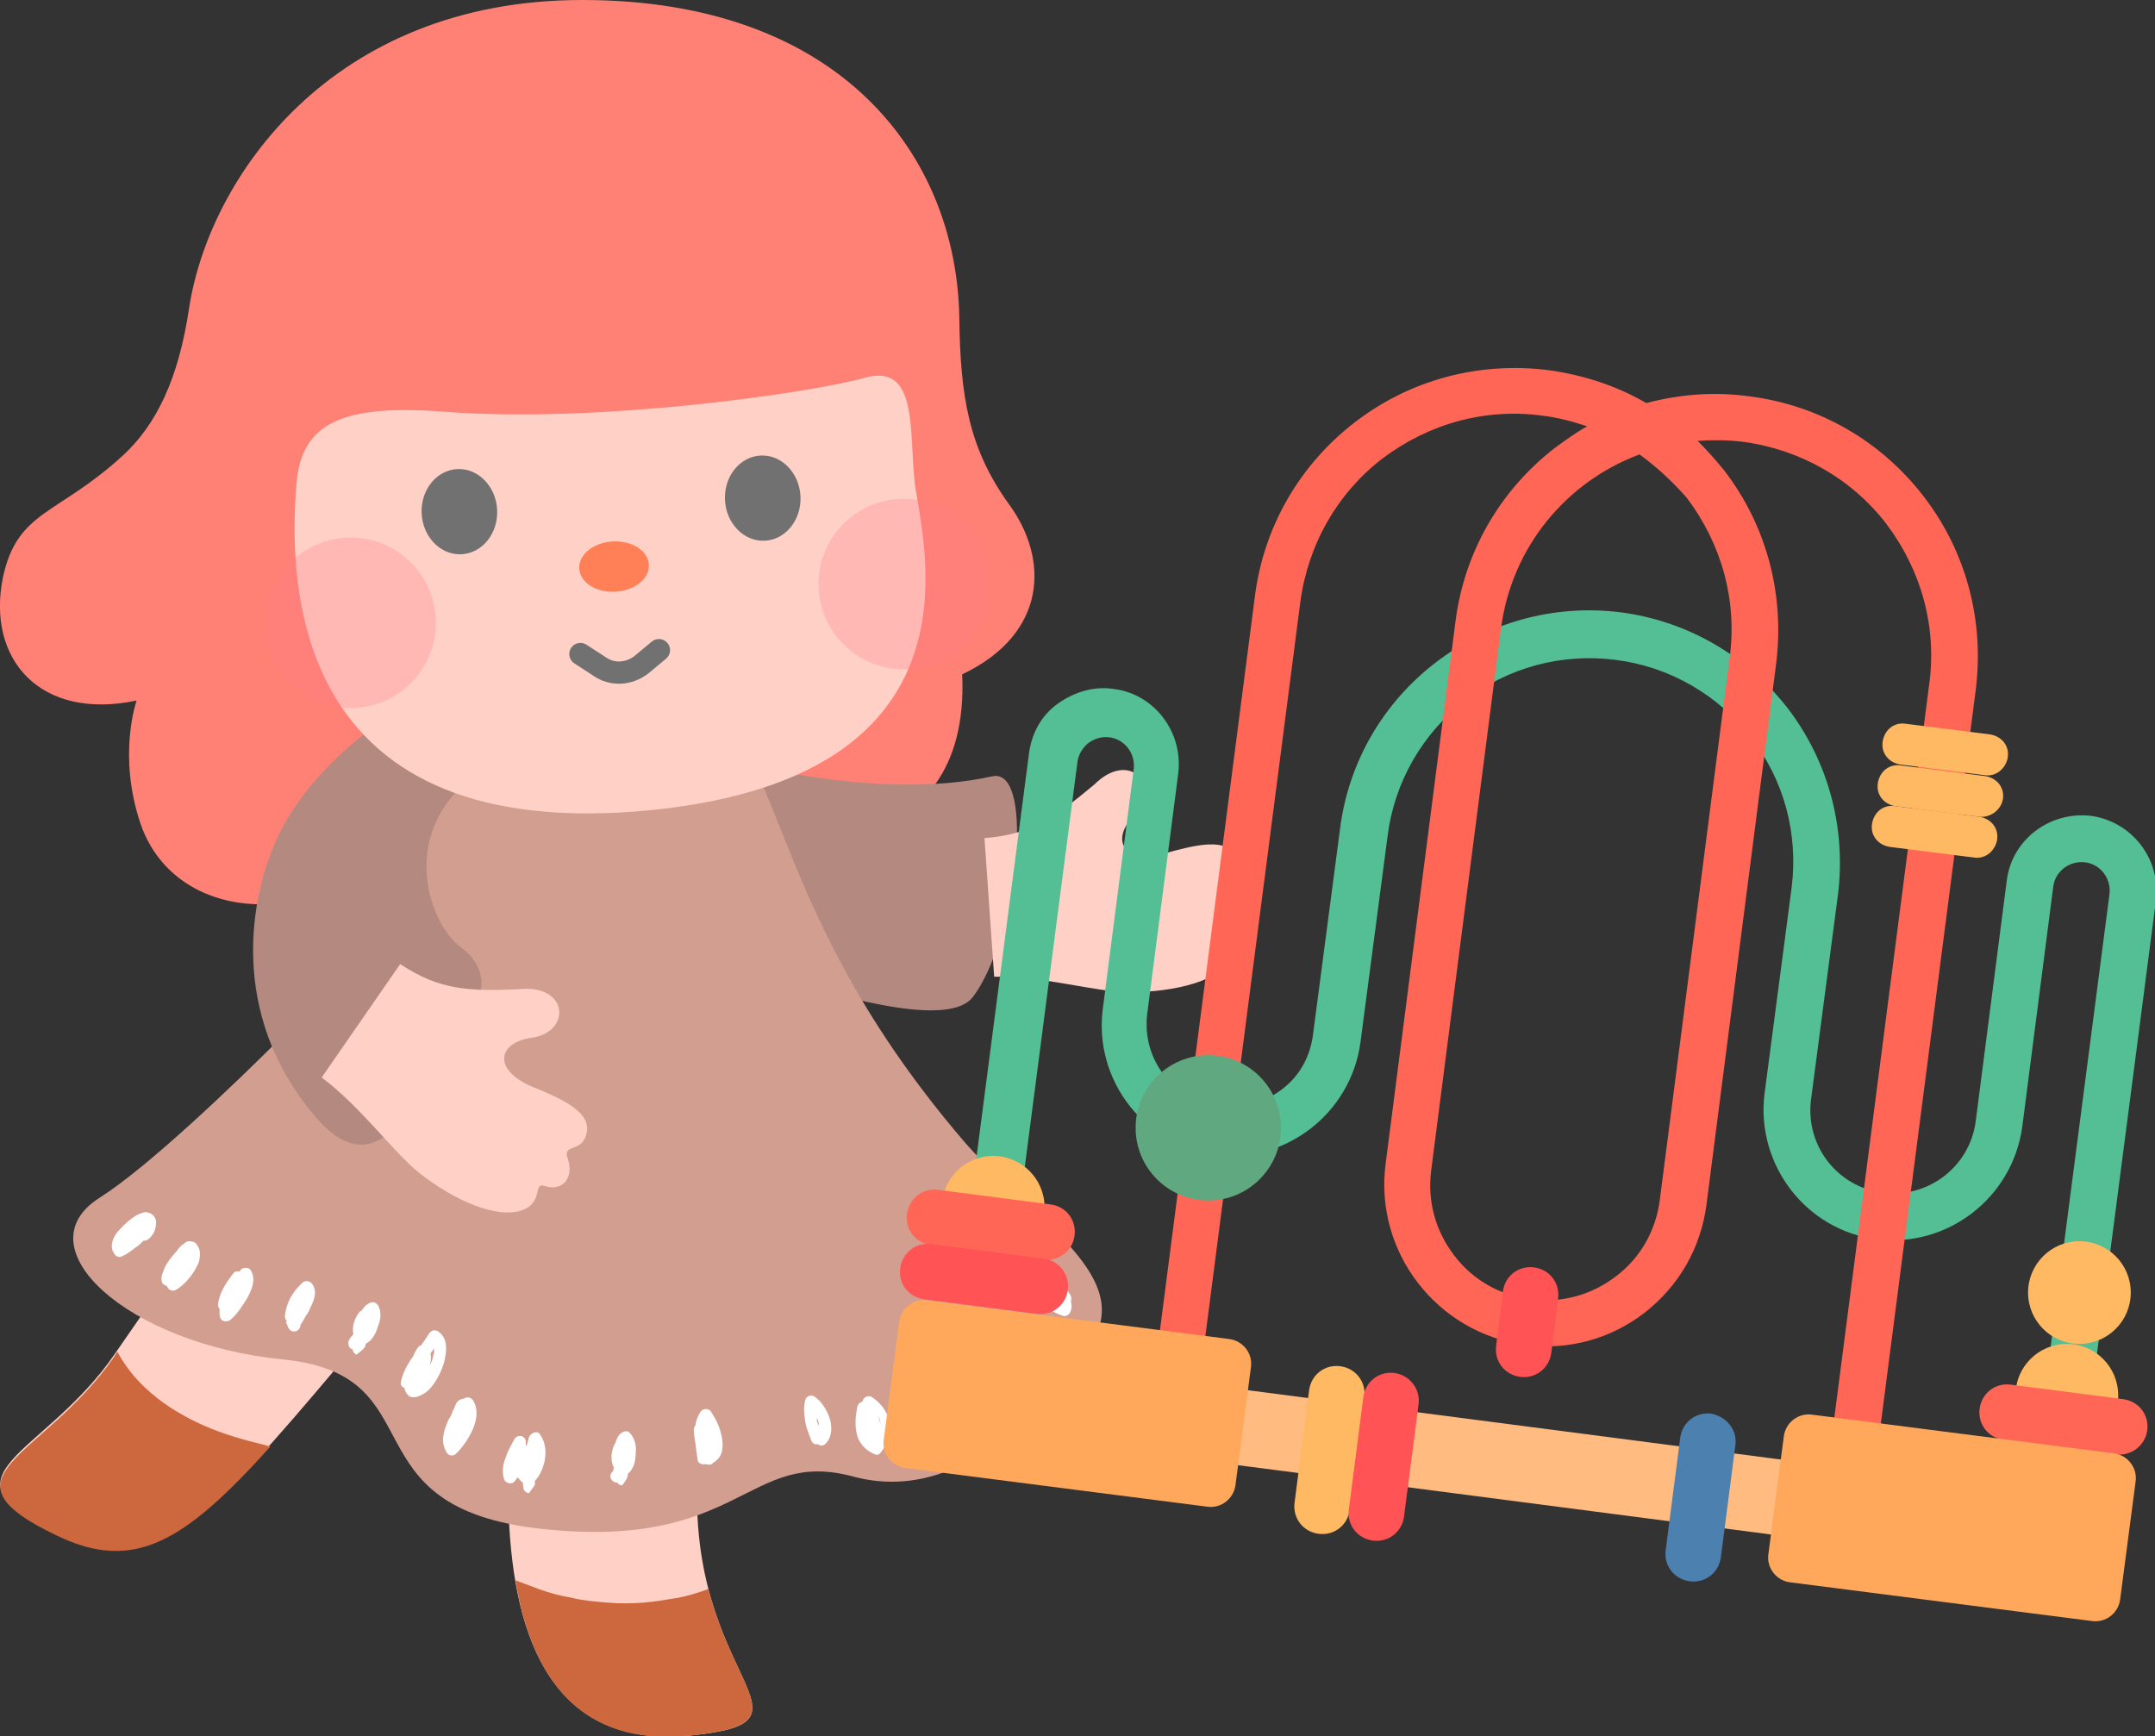
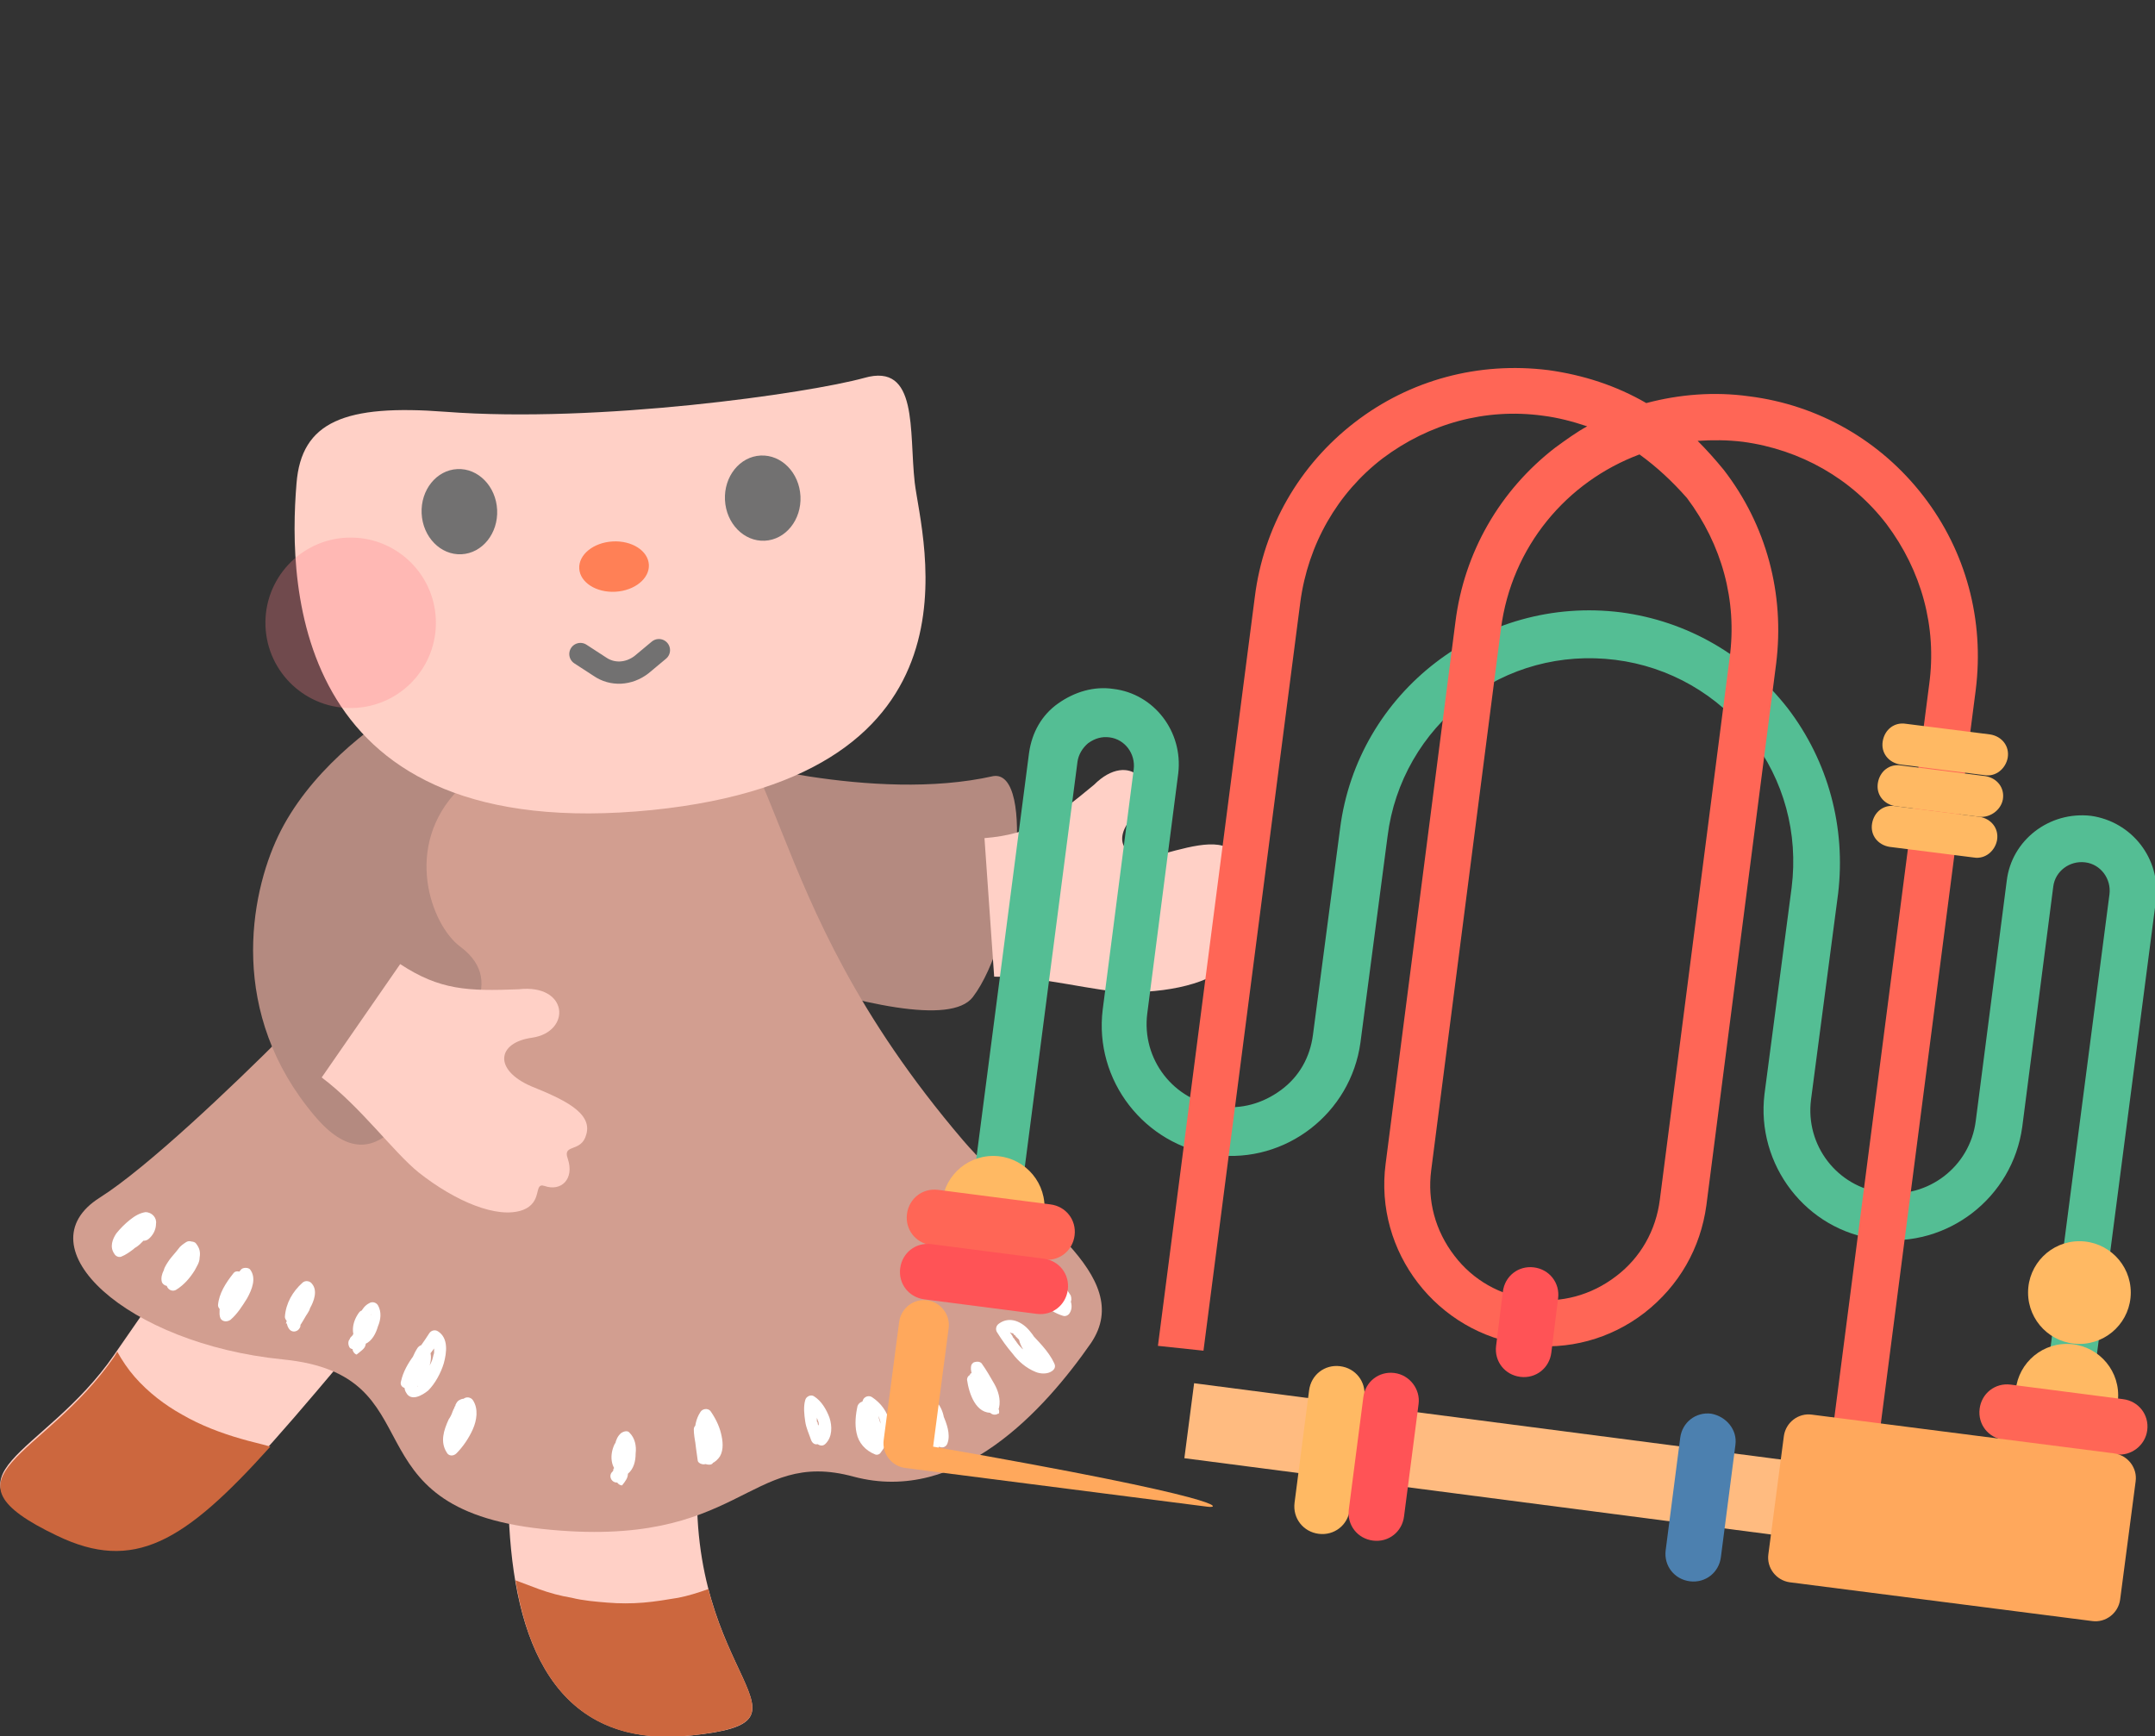
<svg xmlns="http://www.w3.org/2000/svg" version="1.1" id="圖層_1" x="0px" y="0px" width="222.4px" height="179.2px" viewBox="0 0 222.4 179.2" style="enable-background:new 0 0 222.4 179.2;" xml:space="preserve">
  <rect x="0" y="0" width="222.4" height="179.2" fill="#333333" stroke="none" />
  <style type="text/css">
	.st0{fill:#FF8075;}
	.st1{fill:#FFD0C6;}
	.st2{fill:#CC673E;}
	.st3{fill:#B48A80;}
	.st4{fill:#D29E90;}
	.st5{opacity:0.3;fill:#FF8089;}
	.st6{fill:#727171;}
	.st7{fill:#FF8056;}
	.st8{fill:none;stroke:#727171;stroke-width:2.298;stroke-linecap:round;stroke-linejoin:round;stroke-miterlimit:10;}
	.st9{fill:#FFFFFF;}
	.st10{fill:#FFBB80;}
	.st11{fill:#54BE94;}
	.st12{fill:#FF6656;}
	.st13{fill:#FFB963;}
	.st14{fill:#FF5356;}
	.st15{fill:#60A980;}
	.st16{fill:#FFA85C;}
	.st17{fill:#4C80AF;}
</style>
  <g>
-     <path class="st0" d="M99.3,69.6c8.8-4.2,9-11.9,4.8-17.6c-4.1-5.7-5-11-5.1-19.3C98.7,16.2,86.9,0,60.1,0   c-26,0-38.6,18.5-40.6,31.9c-1.1,7.3-3.4,11.9-6.7,15c-6.8,6.3-11,5.7-12.5,12.7C-1.4,68,4.1,74.4,14.1,72.3c0,0-2,5.6,0.4,12.7   c3.2,9.4,15.6,11,24,4c0,0,2.3,11.6,20.1,12.7s21-14.8,21-14.8S100.2,89.8,99.3,69.6z" />
    <g>
      <path class="st1" d="M32.4,110.2c0,0-13.3,19-20.6,29.6s-18.9,12.3-5.9,18.5c9.9,4.8,15.4-1.2,29.3-17.7s28.1-31.3,28.1-31.3    S40.8,98,32.4,110.2z" />
      <path class="st2" d="M24.9,148.5c-2.1-0.6-4.2-1.4-6.1-2.5c-1.8-1-3.5-2.3-4.9-3.9c-0.7-0.8-1.3-1.7-1.8-2.6    c-0.1,0.2-0.2,0.3-0.3,0.5c-7.3,10.6-18.9,12.3-5.9,18.5c7.9,3.8,13.1,0.7,22-9.2C26.9,149,25.9,148.8,24.9,148.5z" />
    </g>
    <g>
      <path class="st1" d="M51.5,129.2c0,0,0.5,14.2,1,27.1c0.5,12.9,4.6,24.3,18.9,22.8s-0.6-5.6,0.6-27.1c1.3-21.5,3.9-41.9,3.9-41.9    S51,114.4,51.5,129.2z" />
      <path class="st2" d="M70,164.9c-1.2,0.2-2.4,0.4-3.6,0.5c-1.2,0.1-2.5,0.1-3.7,0c-1.2-0.1-2.5-0.2-3.7-0.5    c-1.2-0.2-2.3-0.5-3.4-0.9c-0.8-0.3-1.6-0.6-2.4-0.9c1.6,9.8,6.5,17.3,18.2,16c11.1-1.2,4.6-3.9,1.7-15.1    C72,164.4,71,164.7,70,164.9z" />
    </g>
    <path class="st3" d="M74,78.1c0,0,16.1,4.8,28.5,2c4.4-0.7,2.4,16.9-2.1,22.8c-4.5,5.9-38.5-9.1-38.5-9.1l-1.4-4.6L74,78.1z" />
    <path class="st4" d="M99.4,117.7C77.3,91.8,82,75.4,67.9,67.1s-16-3.5-22.5,8.9c-5.9,11.5-11.5,26-16.2,30.9   c-5.2,5.2-14,13.6-18.9,16.7c-8.1,5.1,2.8,15.1,18.9,16.7c16.1,1.6,6.2,15.3,26.8,17.5c20.6,2.2,21.1-8.4,32.1-5.4   c10.9,2.9,19.7-6.9,24.5-13.8C117.3,131.6,106,125.4,99.4,117.7z" />
    <path class="st3" d="M47.5,97.7c-3-2.2-6-10.4-0.1-16.3c8.2-8.2,11.8-19-5.1-8.9c-4.2,2.5-10.5,7.3-13.6,13.8   c-2.9,6.1-5.2,18.3,3.8,28.9c6.5,7.7,10.3-1.8,12.6-5.2C47.3,106.5,52.7,101.6,47.5,97.7z" />
    <path class="st1" d="M30.6,49.9c0.5-6.4,5-8.2,15.4-7.4c15.7,1.2,37.4-1.9,43.2-3.5c5.6-1.6,4.6,5.5,5.2,10.8   c0.7,5.9,8.1,30.2-27.1,33.8C30.3,87.3,29.7,60.7,30.6,49.9z" />
    <path class="st1" d="M101.6,86.5c4.9-0.4,7.2-2.1,11.3-5.5c3.7-3.7,7,0.1,4.2,3.1c-2.6,2.6-1.1,5.1,3,4c3.3-0.9,6.6-1.8,7.6,0.5   c0.7,1.8-1.4,2.2,0,3.2c1.8,1.2,1.6,3.1-0.1,3.7c-1.1,0.4,1,1.4-0.3,3.4c-1.5,2.3-5.9,3.5-10.8,3.5c-3.4,0-8.9-1.7-13.9-1.6" />
    <path class="st1" d="M41.3,99.5c4.1,2.7,7,2.8,12.2,2.6c5.2-0.6,5.5,4.4,1.4,5c-3.6,0.5-4,3.3-0.1,5c3.2,1.3,6.4,2.7,5.7,5   c-0.5,1.9-2.5,0.9-1.9,2.5c0.7,2.1-0.7,3.4-2.4,2.8c-1.2-0.4-0.1,1.7-2.3,2.5c-2.6,0.9-6.9-0.9-10.7-3.9c-2.6-2.1-6-6.8-10-9.8" />
-     <ellipse transform="matrix(0.999 -3.609449e-02 3.609449e-02 0.999 -2.114 3.407)" class="st5" cx="93.3" cy="60.3" rx="8.8" ry="8.8" />
    <ellipse transform="matrix(0.999 -3.609449e-02 3.609449e-02 0.999 -2.296 1.348)" class="st5" cx="36.2" cy="64.3" rx="8.8" ry="8.8" />
    <g>
      <g>
        <ellipse transform="matrix(0.999 -4.810595e-02 4.810595e-02 0.999 -2.483 2.34)" class="st6" cx="47.4" cy="52.8" rx="3.9" ry="4.4" />
        <ellipse transform="matrix(0.999 -4.810595e-02 4.810595e-02 0.999 -2.38 3.847)" class="st6" cx="78.7" cy="51.4" rx="3.9" ry="4.4" />
      </g>
      <ellipse transform="matrix(0.998 -5.632969e-02 5.632969e-02 0.998 -3.197 3.664)" class="st7" cx="63.4" cy="58.5" rx="3.6" ry="2.6" />
      <path class="st8" d="M59.9,67.5l2,1.3c1.3,0.9,3,0.8,4.3-0.2l1.8-1.5" />
    </g>
    <g>
      <g>
        <g>
          <path class="st9" d="M18.2,132.4c0,0,0.1-0.2,0-0.1c0,0.1,0-0.1,0.1-0.1c0-0.1,0.1-0.2,0.2-0.3c0,0,0.1-0.1,0.1-0.1      c-0.1,0.1,0-0.1,0.1-0.1c0.1-0.1,0.2-0.2,0.2-0.3c0.3-0.3,0.6-0.6,1-1c-0.3,0-0.7-0.1-1-0.1c0.1,0.1,0,0,0,0c0,0,0,0.1,0,0.1      c0,0,0,0.1,0,0.1c-0.1-0.1,0-0.1,0,0c0,0,0,0.1,0,0.1c0,0,0-0.2,0,0c0,0.1,0,0.1-0.1,0.2c0,0-0.1,0.1,0,0c0.1-0.1,0,0,0,0      c0,0.1-0.1,0.1-0.1,0.2c0,0.1-0.1,0.1-0.1,0.2c0,0-0.1,0.1,0,0c0.1-0.1,0,0,0,0.1c-0.1,0.1-0.2,0.2-0.3,0.3      c-0.1,0.1-0.1,0.1-0.2,0.2c0,0-0.1,0.1-0.1,0.1c0.1,0,0.1,0,0,0c-0.1,0.1-0.2,0.2-0.4,0.2c0,0-0.1,0-0.1,0c-0.1,0,0.1,0,0,0      c-0.1,0-0.1,0-0.2,0.1c0.3,0.1,0.5,0.3,0.8,0.4c0-0.1,0,0.2,0,0.1c0,0,0-0.1,0-0.1c0-0.1,0,0.2,0,0c0,0,0-0.1,0-0.1      C18.1,132.5,18.1,132.5,18.2,132.4C18.2,132.3,18.1,132.4,18.2,132.4c0-0.1,0-0.1,0-0.2c0.2-0.4,0.4-0.7,0.6-1      c0.1-0.1,0.1-0.2,0.2-0.2c0,0,0.1-0.1,0.1-0.1c-0.1,0.1,0,0,0,0c0.1-0.2,0.2-0.3,0.4-0.5c0.1-0.1,0.2-0.2,0.4-0.4      c0.1,0,0.1-0.1,0.2-0.1c0.1-0.1-0.1,0.1,0,0c0,0,0,0,0.1,0c-0.3-0.1-0.6-0.2-0.9-0.2c0.1,0.1,0-0.2,0,0c0,0,0,0.1,0,0.1      c0,0.1,0-0.2,0,0c0,0.1,0,0.1,0,0.2c0,0.1,0,0.2,0,0.4c0,0,0,0.1,0-0.1c0,0,0,0.1,0,0.1c0,0.1,0,0.1,0,0.2      c0,0.1-0.1,0.3-0.1,0.4c0,0,0,0,0,0.1c0,0.1,0.1-0.1,0,0c0,0.1-0.1,0.1-0.1,0.2c0,0-0.1,0.1-0.1,0.1c0,0,0.1-0.1,0-0.1      c0,0,0,0-0.1,0.1c0,0,0,0,0,0c-0.1,0.1,0.1-0.1,0,0c0,0,0,0,0,0c0,0,0,0-0.1,0c-0.1,0,0,0,0.1,0c0,0,0,0-0.1,0c-0.1,0,0,0,0.1,0      c0,0,0,0-0.1,0c-0.1,0,0,0,0,0c0,0-0.1,0-0.2,0c0.1,0,0.1,0.1,0.1,0c-0.1,0-0.1-0.1,0,0c-0.1-0.1,0,0.1,0,0      c-0.1-0.1,0.1,0.2,0,0c0-0.1,0,0.2,0,0c0-0.1,0,0.2,0,0c0,0,0-0.1,0-0.1c0-0.1-0.1,0.1,0,0c0,0,0,0,0-0.1      c0.1-0.1,0.1-0.2,0.2-0.3c0,0,0.1-0.1,0.1-0.1c0,0,0-0.1,0.1-0.1c0,0-0.1,0.1,0,0c0.1-0.1,0.2-0.2,0.3-0.3      c0.2-0.2,0.4-0.4,0.6-0.6c0.1-0.1,0.2-0.1,0.2-0.2c0,0,0.1,0,0.1-0.1c0.1-0.1-0.2,0.1-0.1,0c-0.3,0-0.5-0.1-0.8-0.1      c-0.1-0.2,0,0,0,0c0.1,0.1,0,0,0,0c0,0,0,0.1,0,0.1c0,0,0,0,0,0.1c0,0.1,0,0,0-0.1c0,0,0,0.2,0,0.2c0,0,0,0,0,0.1      c0-0.1,0-0.1,0-0.1c0,0,0,0.1,0,0.1c0,0.1,0,0.2-0.1,0.3c0,0.1,0,0.2,0,0c0,0,0,0.1-0.1,0.1c-0.1,0.2-0.2,0.4-0.3,0.5      c-0.1,0.1-0.1,0.2-0.2,0.2c0,0.1-0.1,0.1,0,0c0,0-0.1,0.1-0.1,0.1c-0.1,0.1-0.3,0.3-0.4,0.4c-0.1,0.1-0.3,0.2-0.4,0.4      c0,0-0.1,0.1-0.1,0.1c-0.1,0.1,0.1-0.1,0,0c-0.1,0-0.1,0.1-0.2,0.1c-0.3,0.2-0.4,0.6-0.2,0.9c0.2,0.3,0.6,0.4,0.9,0.2      c0.8-0.5,1.4-1.2,1.9-2c0.2-0.4,0.5-0.8,0.5-1.3c0.1-0.6,0-1-0.4-1.5c-0.2-0.2-0.6-0.2-0.8-0.1c-0.4,0.3-0.8,0.7-1.1,1      c-0.4,0.4-0.9,1-1,1.6c-0.1,0.4,0,0.8,0.3,1c0.3,0.2,0.6,0.4,1,0.3c0.8-0.1,1.3-0.8,1.5-1.5c0.2-0.7,0.3-1.5,0-2.2      c-0.2-0.3-0.6-0.4-0.9-0.2c-0.3,0.2-0.6,0.4-0.8,0.7c-0.3,0.4-0.6,0.7-0.9,1.1c-0.2,0.3-0.5,0.7-0.6,1.1      c-0.2,0.4-0.3,0.8-0.2,1.2c0.1,0.3,0.5,0.5,0.8,0.4c0.3-0.1,0.6-0.3,0.9-0.4c0.3-0.3,0.6-0.5,0.9-0.9c0.5-0.7,1-1.6,0.5-2.4      c-0.2-0.4-0.7-0.4-1-0.1c-0.7,0.7-1.6,1.4-1.9,2.5c-0.1,0.3,0.1,0.7,0.4,0.8C17.8,133,18.1,132.8,18.2,132.4L18.2,132.4z" />
        </g>
      </g>
      <g>
        <g>
          <path class="st9" d="M23.9,134.4c0,0.1,0-0.1,0-0.1c0,0,0-0.1,0-0.1c0-0.1,0.1-0.3,0.1-0.4c0.1-0.2,0.2-0.4,0.3-0.6      c0.2-0.4,0.5-0.8,0.8-1.2c-0.3,0-0.6,0-0.9,0c0.1,0.1,0-0.1,0,0c0,0,0,0.1,0,0.1c0,0,0,0.1,0,0c0-0.1,0,0,0,0c0,0.1,0,0.2,0,0.1      c0,0.1,0,0.1,0,0.2c0,0.1,0,0.2,0,0.2c0,0,0,0.2,0,0.1c0-0.1,0,0.1,0,0.1c0,0.2-0.1,0.3-0.1,0.5c0,0.1-0.1,0.2-0.1,0.2      c0,0.1,0,0,0,0c0,0,0,0.1-0.1,0.1c-0.1,0.1-0.1,0.3-0.2,0.4c0,0.1,0,0,0,0c0,0,0,0.1-0.1,0.1c0,0-0.1,0.1-0.1,0.1      c0,0.1,0.1-0.1,0,0c0,0-0.1,0-0.1,0c-0.1,0.1,0,0,0,0c0,0-0.1,0-0.1,0c0.3,0.1,0.5,0.3,0.8,0.4c0,0,0-0.1,0-0.1c0,0,0-0.2,0-0.1      c0,0.1,0,0,0,0c0,0,0-0.1,0-0.1c0,0,0-0.2,0-0.1c0-0.1,0-0.2,0.1-0.2c0-0.1,0-0.2,0.1-0.2c0,0,0-0.1,0-0.1c0.1-0.2,0,0.1,0,0      c0.1-0.2,0.2-0.3,0.2-0.5c0.2-0.3,0.4-0.6,0.6-0.9c0.1-0.1,0.1-0.1,0.2-0.2c0.1-0.1-0.1,0.1,0,0c0,0,0-0.1,0.1-0.1      c0.1-0.1,0.2-0.2,0.3-0.4c-0.3,0-0.6,0-0.9,0c-0.1-0.2,0,0,0,0c0.1,0.1,0-0.1,0,0c0,0,0,0.1,0,0.1c0,0,0-0.2,0,0      c0,0.1,0,0.2,0,0.3c0-0.1,0-0.1,0,0c0,0,0,0.1,0,0.1c0,0,0,0.1,0,0.1c0,0.1-0.1,0.2-0.1,0.3c0,0-0.1,0.2,0,0.1      c0,0,0,0.1-0.1,0.1c-0.1,0.2-0.2,0.4-0.3,0.6c-0.1,0.2-0.3,0.4-0.4,0.6c-0.1,0.1-0.1,0.2-0.2,0.3c0,0-0.1,0.1-0.1,0.1      c0,0.1,0,0.1,0,0c0,0,0,0-0.1,0.1c-0.2,0.3-0.4,0.5-0.7,0.8c0.4,0.1,0.7,0.2,1.1,0.3c0-0.1,0-0.1,0-0.2c0-0.1,0-0.2,0-0.2      c0-0.2,0-0.4,0-0.5c0-0.3-0.3-0.6-0.6-0.6c-0.4,0-0.6,0.3-0.6,0.6c0,0.4-0.1,0.9,0,1.3c0.1,0.5,0.7,0.6,1.1,0.3      c0.7-0.6,1.2-1.4,1.7-2.2c0.5-0.9,1-2.1,0.3-3c-0.2-0.2-0.7-0.2-0.9,0c-0.5,0.6-1,1.2-1.4,1.9c-0.4,0.7-0.7,1.6-0.5,2.4      c0.1,0.3,0.4,0.5,0.8,0.4c0.8-0.2,1.3-1.1,1.5-1.9c0.2-0.8,0.3-1.8-0.3-2.4c-0.2-0.2-0.7-0.3-0.9,0c-0.8,1-1.5,2.1-1.6,3.3      c0,0.3,0.3,0.6,0.6,0.6C23.7,135,23.9,134.7,23.9,134.4L23.9,134.4z" />
        </g>
      </g>
      <g>
        <g>
          <path class="st9" d="M30.6,136c0-0.1,0-0.2,0-0.3c0,0.1,0-0.1,0-0.1c0-0.1,0.1-0.3,0.1-0.4c0-0.1,0-0.1,0.1-0.2c0,0,0-0.1,0-0.1      c0,0.1,0,0.1,0,0c0.1-0.1,0.1-0.2,0.2-0.3c0.1-0.1,0.1-0.2,0.2-0.3c0-0.1,0.1-0.1,0.1-0.2c-0.1,0.1,0,0,0.1-0.1      c0.2-0.2,0.4-0.4,0.6-0.6c-0.3,0-0.7-0.1-1-0.1c0,0,0,0.1,0.1,0.1c0,0,0.1,0.1,0,0c-0.1-0.1,0,0,0,0.1c0,0,0,0,0,0      c0,0.1,0,0,0-0.1c0,0,0,0.2,0,0.2c0,0.1,0-0.1,0,0c0,0,0,0.1,0,0.1c0,0.1,0,0.2-0.1,0.3c0,0,0,0.1-0.1,0.1c0,0.1,0.1-0.1,0,0      c-0.1,0.2-0.2,0.4-0.3,0.5c-0.4,0.7-0.9,1.3-1.1,2c0.4-0.1,0.8-0.1,1.2-0.2c0-0.1-0.1-0.2,0,0c0,0-0.1-0.2,0-0.2c0,0,0,0.1,0,0      c0,0,0-0.1,0-0.1c0,0,0-0.1,0-0.1c0,0,0-0.1,0,0c0,0.1,0,0,0,0c0,0,0-0.1,0-0.1c0-0.1,0-0.1,0.1-0.2c0-0.1,0.1-0.1,0.1-0.2      c0-0.1,0,0.1,0,0c0,0,0-0.1,0.1-0.1c0.2-0.5,0.5-0.9,0.8-1.4c-0.4,0-0.7,0-1.1,0c0,0.1,0.1,0.2,0,0c0,0,0,0.1,0,0.1      c0-0.2,0,0,0,0.1c0,0,0,0.1,0,0.1c0-0.1,0-0.1,0,0c0,0.1,0,0.1,0,0.2c0,0-0.1,0.2,0,0.1c0-0.1,0,0.1-0.1,0.1c0,0-0.1,0.2,0,0.1      c-0.2,0.3-0.3,0.6,0,0.9c0.2,0.2,0.7,0.3,0.9,0c0.5-0.6,0.8-1.7,0.3-2.3c-0.1-0.2-0.3-0.3-0.5-0.3c-0.2,0-0.4,0.1-0.5,0.3      c-0.3,0.5-0.7,1-0.9,1.6c-0.3,0.7-0.5,1.5-0.1,2.1c0.3,0.5,1,0.4,1.2-0.2c0,0,0-0.1,0-0.1c0-0.1-0.1,0.1,0,0      c0-0.1,0.1-0.2,0.1-0.2c0.1-0.2,0.2-0.3,0.3-0.5c0.2-0.4,0.5-0.7,0.6-1.1c0.4-0.7,0.8-1.8,0.2-2.5c-0.2-0.3-0.7-0.4-1-0.1      c-1,0.9-1.7,2.1-1.8,3.5c0,0.3,0.3,0.6,0.6,0.6C30.4,136.6,30.6,136.4,30.6,136L30.6,136z" />
        </g>
      </g>
      <g>
        <g>
          <path class="st9" d="M37.7,138.9c0.2-0.7,0.3-1.5,0.4-2.2c0-0.2,0.1-0.4,0.1-0.6c0-0.1,0.1-0.2,0.1-0.3c0,0,0-0.1,0-0.1      c0.1-0.2,0,0.1,0,0c0-0.1,0.1-0.2,0.1-0.2c0,0,0-0.1,0.1-0.1c0.1-0.1,0,0,0,0c0,0,0.1-0.2,0.2-0.2c-0.1,0.1-0.1,0.1,0,0      c0,0,0,0,0,0c0,0,0.1,0,0.1-0.1c-0.3-0.1-0.6-0.2-0.9-0.2c0,0.1,0,0,0,0c0,0,0,0.1,0,0.1c0,0,0,0.1,0,0.1c0,0,0,0.1,0,0      c0-0.1,0,0,0,0c0,0,0,0.1,0,0.1c0,0.1,0,0.1,0,0.2c0,0,0,0.1,0,0.1c0,0.1,0-0.1,0,0c0,0.1,0,0.1,0,0.2c0,0.1-0.1,0.3-0.1,0.4      c0,0,0,0.1,0,0.1c0-0.1,0,0,0,0c0,0.1-0.1,0.1-0.1,0.2c-0.1,0.1-0.1,0.3-0.2,0.4c0,0.1,0,0,0,0c0,0,0,0-0.1,0.1      c0,0-0.1,0.1-0.1,0.1c0,0-0.1,0-0.1,0.1c-0.1,0.1,0.1-0.1,0,0c-0.1,0-0.1,0.1-0.2,0.1c0.3,0,0.5,0.1,0.8,0.1c0.1,0.1,0,0,0,0      c0,0,0-0.1-0.1-0.1c0,0.1,0,0.1,0,0c0,0,0-0.1,0-0.1c0,0,0-0.1,0,0c0,0,0-0.1,0-0.1c0,0,0-0.1,0-0.1c0,0,0-0.2,0,0      c0-0.1,0-0.2,0.1-0.3c0,0,0-0.1,0-0.1c0,0,0-0.1,0,0c0-0.1,0.1-0.2,0.1-0.3c0,0,0-0.1,0.1-0.1c0.1-0.1-0.1,0.1,0,0      c-0.4-0.1-0.7-0.2-1.1-0.3c0,0.1,0,0.1,0.1,0.2c0,0,0,0.2,0,0.1c0,0.1,0,0.1,0,0.2c0,0,0,0.2,0,0.1c0-0.1,0,0.1,0,0.1      c0,0.1,0,0.1,0,0.2c0,0.1,0,0.1-0.1,0.2c-0.1,0.2,0-0.1,0,0.1c-0.1,0.2-0.2,0.4-0.4,0.6c0,0.1-0.1,0.1-0.1,0.2      c0.1-0.1-0.1,0.1-0.1,0.1c-0.1,0.1-0.2,0.2-0.2,0.3c-0.2,0.2-0.2,0.6,0,0.9c0.2,0.2,0.7,0.2,0.9,0c0.8-0.9,1.6-2.2,1.2-3.4      c-0.1-0.4-0.7-0.7-1.1-0.3c-0.7,0.9-1,2.2-0.2,3.2c0.2,0.2,0.5,0.2,0.8,0.1c0.7-0.3,1.1-1.1,1.3-1.8c0.3-0.7,0.4-1.5,0-2.2      c-0.2-0.3-0.6-0.4-0.9-0.2c-0.8,0.4-1.1,1.4-1.3,2.2c-0.2,0.8-0.2,1.6-0.4,2.3c-0.1,0.3,0.1,0.7,0.4,0.8      C37.3,139.4,37.6,139.2,37.7,138.9L37.7,138.9z" />
        </g>
      </g>
      <g>
        <g>
          <path class="st9" d="M64.8,152.1c0-0.7-0.1-1.5-0.2-2.2c0-0.2,0-0.4,0-0.6c0-0.1,0-0.2,0-0.3c0-0.1,0-0.1,0-0.2c0,0.1,0,0.1,0,0      c0-0.1,0-0.2,0.1-0.3c0,0,0-0.1,0-0.1c0-0.1,0,0.1,0,0c0-0.1,0.1-0.1,0.1-0.2c-0.1,0.1,0,0,0,0c0,0,0.1-0.1,0.1-0.1      c-0.3,0-0.6,0-0.9,0c0.1,0.1,0,0,0,0c0,0,0,0,0,0.1c0,0.1,0.1,0.1,0.1,0.2c-0.1-0.1,0,0,0,0.1c0,0.1,0,0.1,0,0.2      c0,0,0,0.1,0,0.1c0-0.1,0-0.1,0,0c0,0.1,0,0.1,0,0.2c0,0.2,0,0.3,0,0.5c0,0,0,0.1,0,0.1c0-0.1,0,0,0,0.1c0,0.1,0,0.1,0,0.2      c0,0.1-0.1,0.3-0.1,0.4c0,0.1,0-0.1,0,0c0,0,0,0.1,0,0.1c0,0.1-0.1,0.1-0.1,0.2c0,0,0,0,0,0.1c0,0.1,0.1-0.1,0,0      c0,0-0.1,0.1-0.1,0.1c0.3,0,0.5-0.1,0.8-0.1c-0.1-0.1,0,0,0,0c0,0-0.1-0.1-0.1-0.1c0.1,0.1,0,0,0,0c0,0,0-0.1-0.1-0.1      c0-0.1,0-0.1,0,0c0,0,0-0.1,0-0.1c0,0,0-0.1,0-0.1c0-0.1,0,0,0,0c0-0.1,0-0.2,0-0.3c0,0,0-0.1,0-0.1c0-0.1,0,0.1,0,0      c0-0.1,0-0.2,0.1-0.3c0,0,0-0.1,0-0.1c0-0.2-0.1,0.1,0,0c-0.4,0-0.7,0-1.1,0c0,0.1,0.1,0.1,0.1,0.2c0.1,0.1,0-0.1,0,0.1      c0,0.1,0,0.1,0.1,0.2c0,0,0,0.2,0,0.1c0-0.1,0,0.1,0,0.1c0,0.1,0,0.1,0,0.2c0,0.1,0,0.1,0,0.2c0,0.2,0-0.1,0,0.1      c0,0.2-0.1,0.5-0.2,0.7c0,0.1,0,0.1-0.1,0.2c0-0.1,0,0.1,0,0.1c0,0.1-0.1,0.2-0.2,0.3c-0.2,0.3-0.1,0.7,0.2,0.9      c0.3,0.2,0.7,0.1,0.9-0.2c0.6-1,1-2.5,0.3-3.6c-0.2-0.4-0.9-0.5-1.1,0c-0.5,1.1-0.4,2.4,0.6,3.1c0.2,0.2,0.6,0.1,0.8-0.1      c0.6-0.5,0.8-1.3,0.8-2.1c0.1-0.8-0.1-1.6-0.6-2.1c-0.2-0.3-0.6-0.2-0.9,0c-0.7,0.6-0.7,1.6-0.7,2.4c0,0.8,0.2,1.6,0.2,2.4      c0,0.3,0.3,0.6,0.6,0.6C64.6,152.8,64.8,152.5,64.8,152.1L64.8,152.1z" />
        </g>
      </g>
      <g>
        <g>
          <path class="st9" d="M13.5,128.3C13.5,128.2,13.5,128.1,13.5,128.3c0,0.1,0-0.1,0.1-0.1c0-0.1,0.1-0.2,0.2-0.3      c0.1-0.2,0.3-0.4,0.4-0.6c0-0.1,0.1-0.1,0.1-0.2c0,0,0.1-0.1,0,0c-0.1,0.1,0,0,0,0c0.1-0.1,0.2-0.2,0.2-0.3c0,0,0.1-0.1,0.1-0.1      c0,0,0,0,0.1,0c0.1-0.1-0.1,0.1,0,0c0,0,0.1-0.1,0.1-0.1c0,0,0,0,0.1,0c0.1-0.1-0.1,0.1,0,0c-0.3-0.1-0.5-0.3-0.8-0.4      c0,0,0,0.1,0,0.1c0,0,0-0.1,0-0.1c0,0,0,0.1,0,0.1c0,0,0,0.1,0,0.1c0-0.1,0-0.1,0-0.1c0,0,0,0.1,0,0.1c0,0,0,0.1,0,0.1      c0,0.1,0-0.1,0,0c0,0.1-0.1,0.2-0.2,0.3c0,0-0.1,0.1-0.1,0.1c-0.1,0.1,0.1-0.1,0,0c-0.1,0.1-0.1,0.2-0.2,0.2      c-0.1,0.1-0.1,0.1-0.2,0.2c0,0-0.1,0.1-0.1,0c0.1-0.1,0,0-0.1,0c-0.1,0.1-0.2,0.1-0.3,0.1c0,0,0,0-0.1,0c-0.1,0-0.1,0,0.1,0      c0,0-0.1,0-0.1,0c-0.1,0,0,0,0.1,0c0,0-0.1,0,0,0c0.1,0,0.1,0,0,0c-0.1,0,0.1,0.1,0.1,0c0,0-0.1,0,0,0c0.1,0,0.1,0.1,0.1,0.1      c0-0.1,0.1,0.2,0,0.1c0-0.1,0,0.2,0,0.1c0,0,0,0,0-0.1c0-0.1,0,0.2,0,0.1c0-0.1,0-0.1,0-0.2c0,0,0-0.1,0-0.1c0-0.1,0,0.1,0,0.1      c0,0,0,0,0-0.1c0.1-0.1,0.1-0.3,0.2-0.4c0-0.1,0.1-0.1,0.1-0.2c0.1-0.1-0.1,0.1,0,0c0,0,0.1-0.1,0.1-0.1c0-0.1,0.1-0.1,0.2-0.2      c0,0,0.1-0.1,0.1-0.1c0,0,0,0,0,0c0.1-0.1-0.1,0.1,0,0c0.1-0.1,0.2-0.1,0.4-0.2c0,0-0.2,0.1,0,0c0,0,0.1,0,0.1,0      c0.1,0,0.2,0-0.1,0c0.1,0,0.1,0-0.1,0c0.1,0-0.1,0-0.1,0c0,0-0.1-0.1-0.1-0.1c-0.1-0.1,0-0.1,0,0c-0.1-0.2-0.1-0.2,0-0.1      c0,0.1,0-0.2,0-0.1c0,0,0,0,0,0c0,0.1,0-0.2,0-0.1c0,0,0,0.1,0,0.1c0,0,0,0.1,0,0.1c0,0,0,0.1,0,0.1c0,0,0-0.1,0,0      c-0.1,0.2-0.2,0.3-0.3,0.4c0,0-0.1,0.1-0.1,0.1c-0.1,0.1,0,0,0,0c0,0,0,0.1-0.1,0.1c-0.1,0.1-0.1,0.2-0.2,0.3      c-0.2,0.2-0.3,0.3-0.5,0.5c-0.1,0.1-0.2,0.2-0.3,0.2c0,0-0.1,0,0,0c0.1,0,0,0,0,0c0,0-0.1,0.1-0.1,0.1c-0.1,0.1-0.2,0.1-0.3,0.2      c0,0-0.1,0-0.1,0.1c-0.1,0.1,0.1,0,0,0c0.2,0.1,0.5,0.2,0.7,0.3c0,0,0-0.1,0-0.1c0,0,0-0.1,0,0.1c0,0,0-0.1,0-0.1      c0-0.1,0,0.1,0,0.1c0,0,0-0.1,0-0.1c0,0,0,0,0-0.1c0-0.1,0,0,0,0c0,0,0-0.1,0-0.1c0-0.1,0.1-0.2,0,0c0.1-0.1,0.1-0.2,0.2-0.3      c0-0.1,0.1-0.1,0.1-0.1c0,0,0.1-0.1,0,0c-0.1,0.1,0,0,0,0c0.1-0.1,0.2-0.2,0.3-0.3c0.2-0.2,0.4-0.4,0.6-0.5c0,0,0.1-0.1,0.1-0.1      c0,0,0.1-0.1,0,0c0,0,0,0,0.1,0c0.1-0.1,0.2-0.1,0.3-0.2c0.2-0.1,0.4-0.2,0.6-0.3c0.1,0-0.1,0.1,0,0c0,0,0,0,0.1,0      c0,0,0.1,0,0.1,0c-0.1,0-0.2,0-0.1,0c0,0,0,0,0.1,0c-0.1,0-0.2,0-0.1,0c0.1,0-0.1-0.1-0.1,0c0.1,0.1-0.1-0.1,0,0      c0,0-0.1-0.2,0,0c-0.1-0.2-0.1-0.1,0,0c0,0.1,0-0.2,0-0.1c0,0,0,0.1,0,0.1c0,0,0,0,0,0c0,0.1,0,0,0-0.1c0,0,0,0.1,0,0.2      c0,0.1,0,0.1-0.1,0.2c0,0.1,0.1-0.2,0-0.1c0,0,0,0.1,0,0.1c-0.1,0.1-0.1,0.2-0.2,0.3c0.1-0.2,0,0-0.1,0c0,0-0.1,0.1-0.1,0.1      c-0.3,0.2-0.2,0.7,0,0.9c0.3,0.2,0.6,0.2,0.9,0c0.5-0.4,0.8-1,0.8-1.6c0.1-0.6-0.4-1.2-1.1-1.2c-0.6,0.1-1.1,0.4-1.6,0.8      c-0.5,0.4-1,0.9-1.4,1.4c-0.4,0.6-0.7,1.4-0.2,2.1c0.1,0.2,0.4,0.4,0.7,0.3c0.5-0.2,0.9-0.5,1.3-0.8c0.4-0.4,0.8-0.8,1.1-1.2      c0.3-0.4,0.5-0.9,0.5-1.3c0-0.3-0.1-0.6-0.4-0.7c-0.2-0.1-0.5-0.1-0.7-0.1c-0.4,0.1-0.8,0.4-1.1,0.6c-0.3,0.3-0.5,0.6-0.7,1      c-0.2,0.4-0.3,0.8-0.2,1.2c0.1,0.3,0.3,0.5,0.6,0.6c0.3,0.1,0.6,0,0.8-0.1c0.5-0.2,1-0.7,1.3-1.1c0.4-0.5,0.6-1.2,0.4-1.8      c-0.1-0.3-0.4-0.6-0.8-0.4c-0.6,0.2-1,0.7-1.4,1.2c-0.3,0.4-0.6,0.9-0.8,1.4c-0.1,0.3,0.1,0.7,0.4,0.8      C13.1,128.8,13.4,128.6,13.5,128.3L13.5,128.3z" />
        </g>
      </g>
      <g>
        <g>
          <path class="st9" d="M42.6,142.8c0.5-1.8,2-3.1,2.9-4.7c-0.3,0.1-0.6,0.2-0.9,0.2c0,0,0.1,0.1,0,0c0,0,0.1,0.1,0.1,0.1      c0.1,0.1,0-0.1,0,0c0,0,0,0.1,0.1,0.1c0,0,0,0.1,0,0c0,0,0,0.1,0,0.1c0,0,0,0.1,0,0.1c0,0.1,0,0.1,0,0c0,0,0,0.1,0,0.1      c0,0.2,0,0.4,0,0.6c0-0.1,0,0.1,0,0.2c0,0.1-0.1,0.3-0.1,0.4c-0.1,0.5-0.3,0.8-0.5,1.2c-0.1,0.2-0.2,0.4-0.3,0.6      c-0.1,0.1-0.1,0.2-0.2,0.3c0,0,0,0.1-0.1,0.1c0,0.1,0,0.1,0,0c0,0,0,0.1-0.1,0.1c-0.1,0.1-0.2,0.2-0.3,0.3c-0.1,0.1,0.1-0.1,0,0      c0,0-0.1,0.1-0.1,0.1c-0.1,0-0.2,0.1-0.2,0.1c-0.1,0.1,0.1,0,0,0c0,0-0.1,0-0.1,0c-0.1,0.1,0.1,0,0.1,0c0,0,0,0-0.1,0      c0.2,0,0.1,0,0.1,0c0.1,0,0.1,0,0.2,0.1c0,0-0.1-0.1,0,0.1c-0.1-0.1,0.1,0.1,0,0.1c0,0,0-0.1,0-0.1c0-0.1,0,0.1,0,0.1      c0,0,0-0.1,0-0.2c0-0.1,0-0.1,0-0.2c0-0.1,0,0.2,0,0c0,0,0-0.1,0-0.1c0.1-0.4,0.2-0.7,0.3-1.1c0.1-0.2,0.2-0.4,0.2-0.6      c0,0,0-0.1,0,0c0-0.1,0.1-0.1,0.1-0.2c0-0.1,0.1-0.2,0.1-0.3c0.1-0.3,0.3-0.6,0.4-0.8c-0.4,0-0.7,0-1.1,0      c0.1,0.1,0.1,0.1,0.1,0.2c0,0.1,0,0,0,0.1c0,0.1,0,0.1,0,0.2c0,0.2-0.1,0.4-0.1,0.6c-0.1,0.4-0.3,0.8-0.6,1.2      c-0.2,0.3-0.1,0.7,0.2,0.9c0.3,0.2,0.7,0.1,0.9-0.2c0.5-1,1.3-2.4,0.6-3.5c-0.3-0.4-0.8-0.4-1.1,0c-0.4,0.6-0.7,1.4-1,2.2      c-0.1,0.4-0.3,0.8-0.3,1.2c-0.1,0.4-0.1,0.9,0.1,1.2c0.5,1,1.7,0.3,2.3-0.2c0.7-0.7,1.3-1.8,1.6-2.8c0.3-1.1,0.5-2.6-0.6-3.3      c-0.3-0.2-0.7-0.1-0.9,0.2c-0.5,0.8-1.1,1.6-1.6,2.3c-0.6,0.8-1.1,1.7-1.3,2.6C41.1,143.3,42.3,143.6,42.6,142.8L42.6,142.8z" />
        </g>
      </g>
      <g>
        <g>
          <path class="st9" d="M47.5,148.8c0-0.1,0-0.2,0-0.3c0,0.1,0-0.1,0-0.1c0-0.2,0.1-0.3,0.1-0.5c0.1-0.3,0.2-0.7,0.3-1      c0.2-0.5,0.5-1.1,0.9-1.5c-0.3,0-0.7-0.1-1-0.1c0.1,0.1,0.1,0.2,0.2,0.3c0.1,0.1,0-0.1,0,0c0,0,0,0.1,0,0.1c0,0,0,0.1,0,0.1      c0-0.2,0,0,0,0c0,0.1,0,0.2,0,0.3c0,0.1,0,0.1,0,0.2c0-0.1,0,0,0,0.1c0,0.1,0,0.2-0.1,0.3c0,0.1-0.1,0.2-0.1,0.3      c0,0,0,0.1-0.1,0.1c0,0,0,0,0,0c0,0,0,0.1,0,0.1c-0.2,0.4-0.4,0.8-0.7,1.2c0,0-0.1,0.1-0.1,0.1c0,0-0.1,0.2,0,0.1      c-0.1,0.1-0.1,0.2-0.2,0.2c-0.1,0.1-0.3,0.3-0.4,0.4c0.3,0,0.7,0.1,1,0.1c0,0,0-0.1-0.1-0.1c0,0,0-0.1,0,0      c0-0.1-0.1-0.2-0.1-0.3c0,0,0-0.1,0-0.1c0,0.1,0-0.1,0-0.1c0-0.1,0-0.2,0-0.3c0,0,0-0.1,0-0.1c0,0.1,0,0,0,0      c0-0.1,0-0.2,0.1-0.3c0.1-0.2,0.1-0.4,0.2-0.6c0.1-0.3,0.3-0.6,0.4-1c0.2-0.4,0.3-0.7,0.5-1.1c-0.1,0.1-0.2,0.3-0.3,0.4      c0.1-0.1,0-0.1-0.3,0c-0.1-0.1-0.2-0.1-0.3-0.2c-0.1-0.3-0.1-0.4-0.1-0.3c0,0,0,0.1,0,0.1c0,0.3,0.3,0.6,0.6,0.6      c0.4,0,0.6-0.3,0.6-0.6c0-0.4-0.1-0.8-0.5-0.9c-0.2-0.1-0.4,0-0.6,0.1c-0.2,0.1-0.3,0.3-0.4,0.5c0,0.1,0,0.1-0.1,0.2      c0-0.1,0,0.1,0,0.1c-0.1,0.1-0.1,0.2-0.2,0.4c-0.1,0.3-0.2,0.5-0.4,0.8c-0.5,1.1-0.9,2.3-0.2,3.4c0.2,0.4,0.7,0.4,1,0.1      c0.7-0.7,1.3-1.6,1.7-2.5c0.4-0.9,0.6-2.1,0-3c-0.2-0.3-0.7-0.4-1-0.1c-1.1,1.1-1.5,2.7-1.7,4.2c0,0.3,0.3,0.6,0.6,0.6      C47.2,149.4,47.4,149.1,47.5,148.8L47.5,148.8z" />
        </g>
      </g>
      <g>
        <g>
-           <path class="st9" d="M55.2,153c-0.2-1.6,0.1-3.3,0.6-4.8c-0.4,0.1-0.7,0.2-1.1,0.3c-0.1-0.1,0,0.1,0.1,0.1c0,0,0,0.1,0.1,0.1      c0-0.1,0-0.1,0,0c0,0.1,0.1,0.2,0.1,0.3c0,0,0,0.1,0,0.1c0,0,0,0.2,0,0.1c0-0.1,0,0.1,0,0.1c0,0,0,0.1,0,0.1c0,0.1,0,0.2,0,0.3      c0,0.1,0,0.2,0,0.3c0,0.2,0-0.1,0,0.1c0,0.1,0,0.1,0,0.2c0,0.2-0.1,0.4-0.1,0.6c0,0.1-0.1,0.2-0.1,0.3c0,0.1,0.1-0.1,0,0      c0,0,0,0.1-0.1,0.1c0,0.1-0.1,0.2-0.1,0.3c0,0,0,0.1-0.1,0.1c0,0-0.1,0.1,0,0.1c0-0.1,0,0,0,0c0,0-0.1,0.1-0.1,0.1      c0,0-0.2,0.2-0.1,0.1c0.2,0,0.4,0,0.6,0c-0.2-0.1-0.4-0.3-0.5-0.6c-0.1-0.2-0.2-0.4-0.3-0.7c-0.1-0.5-0.1-1.1,0-1.6      c-0.4,0.1-0.8,0.1-1.2,0.2c0.1,0.2,0.2,0.4,0.2,0.6c0,0.2-0.1,0.5-0.2,0.8c-0.1,0.2-0.2,0.5-0.4,0.7c-0.1,0.2-0.3,0.5-0.4,0.6      c0.4,0.1,0.7,0.2,1.1,0.3c-0.1-0.5-0.1-1,0.2-1.5c0.2-0.6,0.6-1.1,0.8-1.6c0.1-0.3,0.1-0.7-0.2-0.9c-0.3-0.2-0.7-0.1-0.9,0.2      c-0.3,0.6-0.7,1.2-0.9,1.9c-0.3,0.7-0.4,1.4-0.2,2.2c0.1,0.4,0.7,0.7,1.1,0.3c0.9-1.1,1.8-2.8,1-4.2c-0.3-0.4-1-0.4-1.2,0.2      c-0.3,1.6-0.1,3.4,1.3,4.3c0.2,0.1,0.5,0.1,0.6,0c0.8-0.6,1.2-1.5,1.4-2.4c0.2-1,0.1-2-0.5-2.8c-0.3-0.4-0.9-0.1-1.1,0.3      c-0.5,1.7-0.8,3.4-0.6,5.2c0,0.3,0.3,0.6,0.6,0.6C54.9,153.6,55.3,153.3,55.2,153L55.2,153z" />
-         </g>
+           </g>
      </g>
      <g>
        <g>
          <path class="st9" d="M73.6,150.6c-0.1-0.7-0.3-1.4-0.3-2.1c0-0.7,0-1.3,0.4-1.9c-0.3,0-0.7,0.1-1,0.1c0,0.1,0.1,0.1,0,0      c0,0.1,0.1,0.1,0.1,0.2c0.1,0.1,0.1,0.2,0.2,0.4c0,0.1,0.1,0.1,0.1,0.2c0,0,0,0.1,0,0.1c0,0,0.1,0.2,0,0.1c0-0.1,0,0,0,0.1      c0,0,0,0.1,0,0.1c0,0.1,0.1,0.2,0.1,0.2c0.1,0.2,0.1,0.3,0.1,0.5c0,0.1,0,0.2,0,0.2c0,0,0,0.3,0,0.1c0,0.2,0,0.3,0,0.5      c0,0,0,0.2,0,0.1c0-0.1,0,0,0,0c0,0,0,0.1,0,0.1c0,0,0,0.1,0,0.1c0,0.1,0.1-0.1,0,0c0,0-0.1,0.1-0.1,0.2c-0.1,0.1,0.1-0.1,0,0      c-0.1,0.1-0.1,0.1,0,0c-0.1,0.1,0.1,0,0,0c-0.1,0,0.2,0,0.1,0c0,0-0.1,0,0,0c0.1,0,0.1,0,0,0c-0.1,0,0.2,0.1,0.1,0      c0,0-0.1-0.1,0,0c0.1,0.1,0,0,0,0c0,0,0,0,0-0.1c-0.1,0,0.1,0.1,0,0.1c0,0-0.1-0.1-0.1-0.1c0,0,0-0.1-0.1-0.1c0,0,0,0,0-0.1      c0,0,0.1,0.1,0,0c-0.1-0.2-0.2-0.5-0.2-0.7c0-0.1-0.1-0.3-0.1-0.4c0-0.1,0-0.1,0-0.2c0,0.2,0,0,0-0.1c0-0.2,0-0.4,0-0.6      c-0.3,0.2-0.6,0.4-0.9,0.5c0.1,0,0.1,0.1,0.1,0.1c0.1,0.1,0-0.1,0,0c0,0,0.1,0.1,0.1,0.1c0.1,0.1,0-0.1,0,0      c0.1,0.1,0.1,0.2,0.2,0.3c0.1,0.2,0-0.1,0,0.1c0,0.1,0,0.1,0.1,0.2c0.1,0.2,0.1,0.5,0.2,0.7c0-0.1,0,0,0,0.1c0,0,0,0.1,0,0.1      c0,0.1,0,0.2,0,0.4c0,0.3,0.3,0.6,0.6,0.6c0.3,0,0.7-0.3,0.6-0.6c-0.1-1.2-0.3-2.6-1.4-3.2c-0.4-0.2-0.9,0.1-0.9,0.5      c0,0.5,0.1,1.1,0.2,1.6c0.1,0.5,0.3,1.2,0.7,1.6c0.3,0.2,0.6,0.4,1,0.3c0.3-0.1,0.6-0.4,0.8-0.7c0.4-0.7,0.3-1.6,0.1-2.4      c-0.2-0.8-0.6-1.6-1.1-2.3c-0.3-0.3-0.8-0.2-1,0.1c-1,1.5-0.5,3.3-0.3,5c0,0.3,0.5,0.5,0.8,0.4C73.5,151.3,73.7,151,73.6,150.6      L73.6,150.6z" />
        </g>
      </g>
      <g>
        <g>
          <path class="st9" d="M84.8,148.2c-0.2-0.6-0.5-1.2-0.6-1.8c0-0.1-0.1-0.3-0.1-0.4c0,0,0-0.1,0-0.1c0,0.1,0,0,0,0      c0-0.1,0-0.1,0-0.2c0-0.3,0-0.6,0.1-0.9c-0.3,0.1-0.6,0.3-0.9,0.4c0.1,0,0.1,0.1,0.2,0.1c-0.1-0.1-0.1-0.1,0,0      c0,0,0.1,0,0.1,0.1c0.1,0.1,0.1,0.1,0.2,0.2c0,0.1,0.1,0.1,0,0c0,0,0.1,0.1,0.1,0.1c0.1,0.2,0.2,0.3,0.3,0.5c0,0,0,0.1,0.1,0.1      c0,0.1,0.1,0.1,0,0c0,0.1,0.1,0.2,0.1,0.3c0.1,0.2,0.1,0.3,0.1,0.5c0,0.1,0-0.1,0,0c0,0,0,0.1,0,0.1c0,0.1,0,0.2,0,0.3      c0,0,0,0.1,0,0.1c0,0.1,0-0.1,0,0c0,0.1,0,0.2-0.1,0.2c0,0.1,0.1-0.1,0,0c0,0,0,0.1-0.1,0.1c0,0,0,0.1-0.1,0.1      c0.1-0.1,0-0.1,0,0c0.3,0,0.6,0,0.9,0c-0.2-0.1-0.3-0.3-0.4-0.4c0.1,0.1,0,0,0,0c0,0-0.1-0.1-0.1-0.1c-0.1-0.1-0.1-0.2-0.1-0.3      c0,0.1,0,0,0,0c0-0.1,0-0.1-0.1-0.2c0-0.1,0-0.2-0.1-0.3c0,0,0-0.1,0-0.1c0,0.1,0,0,0,0c0-0.1,0-0.2,0-0.3      c0-0.3-0.3-0.6-0.6-0.6c-0.3,0-0.6,0.3-0.6,0.6c0,1,0.4,2,1.2,2.7c0.3,0.2,0.6,0.3,0.9,0c0.7-0.7,0.7-1.8,0.4-2.7      c-0.3-0.8-0.8-1.7-1.6-2.2c-0.3-0.2-0.8,0-0.9,0.4c-0.2,0.7-0.1,1.5,0,2.2c0.1,0.7,0.4,1.3,0.6,1.9c0.1,0.3,0.4,0.6,0.8,0.4      C84.6,148.9,84.9,148.5,84.8,148.2L84.8,148.2z" />
        </g>
      </g>
      <g>
        <g>
          <path class="st9" d="M91.6,148.4c-0.3-0.6-0.6-1.1-0.8-1.7c-0.1-0.3-0.2-0.6-0.2-0.9c0-0.1,0-0.1,0-0.2c0,0,0-0.3,0-0.2      c0-0.1,0-0.1,0-0.2c0,0,0.1-0.2,0-0.2c-0.3,0.1-0.6,0.2-0.9,0.2c0.7,0.4,1.1,1,1.2,1.8c0,0,0,0.2,0,0c0,0,0,0.1,0,0.1      c0,0.1,0,0.2,0,0.3c0,0.1,0,0.1,0,0.2c0,0,0,0.1,0,0c0,0.1,0,0.2-0.1,0.3c-0.1,0.4-0.3,0.7-0.5,1c0.2-0.1,0.4-0.1,0.6-0.2      c0,0-0.2-0.1-0.1,0c0,0-0.1,0-0.1,0c-0.1,0-0.2-0.1-0.3-0.2c-0.1,0,0.1,0.1,0,0c0,0-0.1-0.1-0.1-0.1c0,0-0.1-0.1-0.1-0.1      c-0.1-0.1,0.1,0.1,0,0c0-0.1-0.1-0.1-0.1-0.2c0,0-0.1-0.1,0-0.1c0,0.1,0-0.1,0-0.1c-0.1-0.2-0.1-0.4-0.1-0.5c0-0.1,0,0.2,0,0      c0,0,0-0.1,0-0.1c0-0.1,0-0.2,0-0.3c0-0.2,0-0.4,0-0.6c0-0.1,0-0.2,0-0.3c0-0.2,0,0.1,0,0c0,0,0-0.1,0-0.1      c0-0.2,0.1-0.4,0.1-0.6c-0.4,0.1-0.7,0.2-1.1,0.3c0,0,0.1,0.1,0.1,0.1c-0.1-0.1,0,0,0,0.1c0,0.1,0.1,0.1,0.1,0.2      c0,0,0,0.1,0,0.1c0-0.1,0-0.1,0,0c0.1,0.3,0.2,0.6,0.2,0.9c0,0.1,0.1,0.3,0.1,0.4c0,0,0,0.2,0,0.1c0-0.1,0,0.1,0,0.1      c0,0.1,0,0.3,0,0.4c0,0.3,0.3,0.6,0.6,0.6c0.3,0,0.6-0.3,0.6-0.6c0-0.5-0.1-1-0.2-1.5c-0.1-0.6-0.4-1.4-0.9-1.8      c-0.3-0.3-0.9-0.2-1.1,0.3c-0.2,0.9-0.3,1.9-0.1,2.8c0.2,1,0.9,1.8,1.9,2.2c0.2,0.1,0.5,0,0.6-0.2c0.7-0.9,1.1-2,0.9-3.1      c-0.2-1.1-0.9-2-1.8-2.6c-0.3-0.2-0.7-0.1-0.9,0.2c-0.7,1.5,0,3.3,0.9,4.6c0.2,0.3,0.6,0.4,0.9,0.2      C91.7,149.1,91.8,148.7,91.6,148.4L91.6,148.4z" />
        </g>
      </g>
      <g>
        <g>
          <path class="st9" d="M97.3,148.4c-0.4-1.3-1-2.5-1.5-3.8c-0.1,0.3-0.3,0.5-0.4,0.8c0.1,0-0.2,0,0,0c0,0,0.1,0,0.1,0      c0.1,0-0.1,0,0,0c0,0,0.1,0,0.1,0c0.2,0-0.1,0,0,0c0,0,0.1,0,0.1,0.1c0,0,0.1,0,0.1,0.1c0.1,0.1-0.1-0.1,0,0      c0.1,0.1,0.1,0.1,0.2,0.2c0,0,0.1,0.1,0.1,0.1c0.1,0.1-0.1-0.1,0,0c0.1,0.2,0.2,0.3,0.3,0.5c0,0,0,0.1,0.1,0.1c0,0,0.1,0.2,0,0      c0,0.1,0.1,0.2,0.1,0.3c0.1,0.2,0.1,0.4,0.2,0.6c0,0.1,0,0.1,0,0.2c0,0.1,0-0.1,0,0c0,0.1,0,0.2,0,0.3c0,0.1,0,0.2,0,0.2      c0,0.1,0-0.1,0,0c0,0,0,0.1,0,0.1c0.3-0.1,0.6-0.3,0.9-0.4c-0.1,0-0.1-0.1-0.2-0.1c-0.1-0.1,0.1,0.1,0,0c0,0,0,0-0.1-0.1      c-0.1-0.1-0.1-0.1-0.2-0.2c0,0-0.1-0.1,0,0c0,0,0-0.1-0.1-0.1c-0.1-0.1-0.2-0.3-0.2-0.4c0-0.1,0-0.1,0,0c0,0,0-0.1-0.1-0.1      c0-0.1-0.1-0.2-0.1-0.2c0-0.2-0.1-0.3-0.1-0.5c0,0.1,0,0.1,0,0c0,0,0-0.1,0-0.1c0-0.1,0-0.2,0-0.3c0-0.1,0-0.2,0-0.2      c0,0,0-0.2,0,0c0,0,0-0.1,0-0.1c0-0.2,0.1-0.3,0.1-0.5c-0.4,0.1-0.7,0.2-1.1,0.3c0,0.1,0.1,0.1,0.1,0.2c0.1,0.1,0-0.1,0,0      c0.1,0.1,0.1,0.2,0.2,0.3c0,0,0.1,0.2,0,0.1c0,0.1,0,0.1,0.1,0.2c0,0.1,0.1,0.3,0.1,0.4c0,0.1,0,0.1,0,0.2c0-0.1,0,0.1,0,0.1      c0,0.1,0,0.2,0,0.4c0,0,0,0.2,0,0.1c0-0.1,0,0.1,0,0.1c0,0.1,0,0.1,0,0.2c0,0-0.1,0.2,0,0.1c-0.1,0.3-0.1,0.7,0.2,0.9      c0.3,0.1,0.7,0.1,0.9-0.2c0.5-1.3,0.3-2.8-0.7-3.8c-0.4-0.4-0.9-0.1-1.1,0.3c-0.3,0.8-0.3,1.7,0,2.5c0.2,0.8,0.7,1.6,1.5,2      c0.4,0.2,0.8,0,0.9-0.4c0.3-0.9-0.1-2-0.5-2.9c-0.5-0.9-1.3-1.7-2.4-1.5c-0.3,0.1-0.5,0.5-0.4,0.8c0.5,1.3,1.1,2.5,1.5,3.8      c0.1,0.3,0.5,0.5,0.8,0.4C97.1,149,97.3,148.7,97.3,148.4L97.3,148.4z" />
        </g>
      </g>
      <g>
        <g>
          <path class="st9" d="M103,145.3c-0.9-1.3-1.5-2.5-1.8-4.1c-0.4,0.2-0.7,0.4-1.1,0.6c0,0.1,0.1,0.1,0.1,0.2c0,0.1-0.1-0.1,0,0      c0,0,0,0.1,0.1,0.1c0.1,0.1,0.2,0.3,0.3,0.4c0.2,0.3,0.4,0.6,0.6,1c0,0.1,0.1,0.2,0.1,0.3c0,0,0.1,0.1,0,0.1c0-0.1,0,0.1,0,0.1      c0.1,0.2,0.1,0.3,0.2,0.5c0,0.1,0,0.2,0.1,0.3c0,0.1,0,0.1,0,0c0,0,0,0.1,0,0.1c0,0.1,0,0.2,0,0.2c0,0,0,0.1,0,0.1      c0-0.2,0,0,0,0c0.2-0.2,0.4-0.3,0.6-0.5c-0.1,0-0.2,0-0.2,0c-0.1,0,0,0,0,0c0,0-0.1,0-0.1,0c0,0-0.1,0-0.1,0c0,0,0.1,0.1,0,0      c-0.1,0-0.1-0.1-0.2-0.1c-0.1,0-0.1,0,0,0c0,0-0.1,0-0.1-0.1c-0.1,0-0.1-0.1-0.1-0.2c0,0-0.1-0.1,0,0c0,0.1,0,0,0,0      c0-0.1-0.1-0.1-0.1-0.2c0-0.1-0.1-0.1-0.1-0.2c0,0,0-0.1,0-0.1c-0.1-0.1,0,0.1,0,0c-0.1-0.2-0.1-0.3-0.2-0.5      c0-0.1-0.1-0.3-0.1-0.4c0-0.1,0-0.2,0-0.2c0,0,0-0.1,0-0.1c0,0.2,0,0,0,0c-0.3,0.2-0.6,0.4-0.9,0.5c0.2,0.1,0.4,0.2,0.6,0.3      c0.2,0.1,0.3,0.2,0.4,0.4c0.3,0.3,0.5,0.6,0.6,0.9c0.1,0.3,0.4,0.5,0.8,0.4c0.3-0.1,0.5-0.4,0.4-0.8c-0.3-1.1-1.2-1.9-2.1-2.4      c-0.2-0.1-0.4-0.1-0.6,0c-0.2,0.1-0.3,0.3-0.3,0.5c0.2,1.4,0.9,3.6,2.7,3.4c0.3,0,0.5-0.2,0.6-0.5c0.2-0.9-0.1-1.8-0.5-2.5      c-0.4-0.7-0.8-1.4-1.3-2.1c-0.2-0.2-0.5-0.2-0.8-0.1c-0.3,0.2-0.3,0.4-0.3,0.7c0.2,1.6,1,3,1.9,4.4c0.2,0.3,0.6,0.4,0.9,0.2      C103.1,146,103.2,145.6,103,145.3L103,145.3z" />
        </g>
      </g>
      <g>
        <g>
          <path class="st9" d="M107.8,139.4c-0.5-0.2-0.8-0.5-1.2-0.9c-0.1-0.2-0.2-0.3-0.4-0.5c-0.1-0.1-0.1-0.4-0.1-0.5      c-0.4,0.1-0.7,0.3-1.1,0.4c0.9,1,1.9,1.9,2.4,3.1c0.1-0.3,0.3-0.6,0.4-0.9c-0.1,0-0.2,0.1-0.3,0.1c0.2,0,0,0-0.1,0      c0,0-0.1,0-0.1,0c-0.1,0-0.1,0,0,0c0,0-0.1,0-0.1,0c-0.1,0-0.1,0-0.2,0c0,0-0.2-0.1-0.1,0c0,0-0.1,0-0.1-0.1      c-0.1-0.1-0.2-0.1-0.4-0.2c-0.1,0-0.1-0.1-0.2-0.1c-0.1-0.1,0.1,0,0,0c-0.2-0.2-0.4-0.4-0.7-0.6c-0.2-0.2-0.4-0.4-0.6-0.7      c0,0-0.1-0.2-0.1-0.1c0-0.1-0.1-0.1-0.1-0.2c-0.1-0.1-0.2-0.2-0.2-0.3c-0.3-0.4-0.5-0.8-0.8-1.2c-0.1,0.3-0.2,0.6-0.2,0.9      c0.1,0,0.1-0.1,0.2-0.1c0.1-0.1-0.1,0,0,0c0.1,0,0.1,0,0.2,0c0.2,0-0.1,0,0,0c0,0,0.1,0,0.1,0c0,0,0.1,0,0.1,0c-0.1,0-0.1,0,0,0      c0.1,0,0.2,0,0.3,0.1c-0.2-0.1,0,0,0.1,0c0,0,0.1,0,0.1,0.1c0,0,0.1,0.1,0.1,0.1c0,0,0,0,0,0c0,0,0.1,0,0.1,0.1      c0.1,0.1,0.2,0.2,0.3,0.3c0,0,0.1,0.1,0.1,0.1c0,0,0,0.1,0.1,0.1c0,0,0-0.1,0,0c0.1,0.2,0.3,0.4,0.4,0.6c0,0,0,0.1,0.1,0.2      c0,0.1,0,0.1,0,0c0,0,0,0.1,0,0.1c0,0.1,0.1,0.2,0.1,0.3c0,0.1,0.1,0.2,0.1,0.3c0,0,0,0.3,0,0.1c0,0,0,0.1,0,0.1      c0,0.1,0,0.2,0,0.3c0,0,0,0.2,0,0c0,0.1,0,0.1,0,0.2c0.4-0.1,0.7-0.2,1.1-0.3c-0.3-0.3-0.7-0.5-0.9-0.9c-0.2-0.3-0.7-0.2-0.9,0      c-0.3,0.3-0.2,0.6,0,0.9c0.3,0.3,0.6,0.6,0.9,0.9c0.3,0.3,0.9,0.2,1.1-0.3c0.3-1.2-0.2-2.6-1-3.5c-0.8-1-2.1-1.6-3.2-0.8      c-0.3,0.2-0.4,0.6-0.2,0.9c0.5,0.8,1,1.5,1.6,2.2c0.6,0.8,1.4,1.5,2.4,1.9c0.5,0.2,1.1,0.2,1.5,0c0.4-0.2,0.6-0.5,0.4-0.9      c-0.6-1.3-1.7-2.3-2.6-3.3c-0.3-0.4-1.1-0.1-1.1,0.4c0.1,1.4,1.1,2.4,2.3,3c0.3,0.2,0.7,0.1,0.9-0.2      C108.2,140,108.1,139.6,107.8,139.4L107.8,139.4z" />
        </g>
      </g>
      <g>
        <g>
          <path class="st9" d="M109.6,134.2c-0.1-0.1-0.3-0.2-0.4-0.3c0,0-0.1-0.1-0.1-0.1c-0.1-0.1,0.1,0.1,0,0c-0.1-0.1-0.1-0.1-0.2-0.2      c-0.3-0.3-0.6-0.6-0.9-0.9c-0.1-0.1-0.1-0.2-0.2-0.2c0,0-0.1-0.1-0.1-0.1c-0.1-0.1,0.1,0.1,0-0.1c-0.1-0.2-0.2-0.3-0.3-0.5      c0-0.1-0.1-0.2-0.1-0.3c0-0.1,0,0,0,0c0,0,0-0.1-0.1-0.1c0-0.1,0-0.2-0.1-0.2c0,0,0-0.2,0,0c0,0,0-0.1,0-0.1      c-0.3,0.2-0.5,0.4-0.8,0.6c0.1,0,0.1,0,0.2,0c0,0,0.1,0,0.1,0c0.1,0-0.1-0.1,0,0c0.2,0.1,0.3,0.2,0.4,0.2c0.1,0,0.1,0.1,0.2,0.2      c0,0,0.1,0.1,0.1,0.1c0,0,0.1,0.1,0,0c-0.1-0.1,0,0,0,0c0.2,0.1,0.3,0.3,0.5,0.4c0.3,0.3,0.7,0.6,1,1c0,0,0.1,0.1,0,0      c0,0,0.1,0.1,0.1,0.1c0.1,0.1,0.1,0.2,0.2,0.3c0.1,0.2,0.2,0.3,0.3,0.5c0,0.1,0-0.1,0-0.1c0,0,0,0,0,0.1c0,0,0,0.1,0,0.1      c0,0,0,0.1,0,0.1c0,0,0,0,0,0c0,0.1,0,0,0-0.1c0,0,0,0.3,0,0.2c0-0.1,0,0,0,0c0,0.1,0.1-0.1,0,0c0.2-0.1,0.5-0.2,0.7-0.3      c-0.1,0-0.2-0.1-0.2-0.1c-0.1,0-0.1,0,0,0c0,0-0.1,0-0.1-0.1c-0.2-0.1-0.3-0.2-0.4-0.2c-0.3-0.2-0.4-0.3-0.7-0.5      c-0.2-0.2-0.3-0.4-0.5-0.7c0,0-0.1-0.2-0.1-0.1c0-0.1-0.1-0.2-0.1-0.2c0-0.1,0-0.2-0.1-0.2c0,0.1,0-0.1,0-0.1      c-0.2,0.2-0.3,0.4-0.5,0.6c0,0,0.3-0.1,0.1,0c0.1,0,0.1,0,0.2,0c0,0,0.2,0,0.1,0c0.1,0,0.1,0,0.2,0.1c0,0,0.2,0.1,0.1,0      c0,0,0.1,0,0.1,0.1c0.1,0,0.1,0.1,0.2,0.1c-0.1-0.1,0,0,0,0c0.1,0.1,0.2,0.2,0.3,0.3c0,0.1,0.1,0.1,0.1,0.2c0,0,0.1,0.2,0.1,0.1      c0.2,0.2,0.3,0.5,0.5,0.7c0.3-0.3,0.6-0.6,0.9-0.9c-0.3-0.1-0.5-0.2-0.8-0.3c-0.3-0.1-0.7,0.1-0.8,0.4c-0.1,0.4,0.1,0.7,0.4,0.8      c0.1,0.1,0.4,0.1,0.5,0.1c0.3,0.1,0.5,0.1,0.8-0.1c0.2-0.2,0.2-0.5,0.1-0.8c-0.4-0.6-0.7-1.1-1.3-1.5c-0.6-0.5-1.3-0.7-2.1-0.5      c-0.3,0.1-0.5,0.3-0.5,0.6c0.1,1.7,1.5,3,3.1,3.5c0.3,0.1,0.6-0.1,0.7-0.3c0.5-0.8-0.1-1.8-0.6-2.5c-0.6-0.8-1.4-1.6-2.2-2.2      c-0.3-0.2-0.7-0.5-1.1-0.6c-0.4-0.1-0.8,0.2-0.8,0.6c0,1,0.6,1.8,1.2,2.5c0.6,0.7,1.3,1.3,2,1.7c0.3,0.2,0.7,0.1,0.9-0.2      C110,134.8,109.9,134.4,109.6,134.2L109.6,134.2z" />
        </g>
      </g>
    </g>
    <g>
      <g>
        <rect x="122.5" y="146.9" transform="matrix(0.992 0.129 -0.129 0.992 20.665 -18.77)" class="st10" width="66.5" height="7.8" />
      </g>
      <g>
        <path class="st11" d="M99.1,132.3l7.1-54.6c0.3-2.1,1.3-3.9,3-5.1s3.7-1.8,5.7-1.5c4.2,0.5,7.2,4.4,6.7,8.7l-3.2,24.8     c-0.6,4.7,2.7,9,7.4,9.6c2.3,0.3,4.5-0.3,6.4-1.7s3-3.4,3.3-5.7l2.8-21.3c1.8-14.1,14.8-24.1,29-22.3c6.8,0.9,12.9,4.4,17.2,9.9     c4.2,5.5,6,12.3,5.2,19.1l-2.8,21.3c-0.6,4.7,2.7,9,7.4,9.6c4.7,0.6,9-2.7,9.6-7.4l3.2-24.8c0.5-4.2,4.4-7.2,8.7-6.7     c4.2,0.6,7.2,4.4,6.7,8.7l-7.1,54.6l-4.8-0.6l7.1-54.6c0.2-1.6-0.9-3.1-2.5-3.3c-1.6-0.2-3.1,0.9-3.3,2.5l-3.2,24.8     c-1,7.3-7.7,12.5-15,11.6c-7.3-0.9-12.5-7.7-11.6-15l2.8-21.3c0.7-5.6-0.8-11.1-4.2-15.5c-3.4-4.4-8.4-7.3-14-8     c-5.6-0.7-11.1,0.8-15.5,4.2c-4.4,3.4-7.3,8.4-8,14l-2.8,21.3c-1,7.3-7.7,12.5-15,11.6c-7.3-1-12.5-7.7-11.6-15l3.2-24.8     c0.2-1.6-0.9-3.1-2.5-3.3c-0.8-0.1-1.5,0.1-2.2,0.6c-0.6,0.5-1,1.2-1.1,1.9l-7.1,54.6L99.1,132.3z" />
      </g>
      <g>
        <path class="st12" d="M119.5,138.9l10-77.3c0.9-7.2,4.6-13.6,10.3-18c5.7-4.4,12.8-6.3,20-5.4c3.6,0.5,7,1.6,10.1,3.4     c3.4-0.9,7-1.2,10.6-0.7c7.2,0.9,13.6,4.6,18,10.3c4.4,5.7,6.3,12.8,5.4,20l-10,77.3l-4.8-0.6l10-77.3c0.8-5.9-0.8-11.7-4.4-16.5     c-3.6-4.7-8.9-7.7-14.8-8.5c-1.6-0.2-3.2-0.2-4.7-0.1c0.9,0.9,1.8,1.9,2.7,3c4.4,5.7,6.3,12.8,5.4,20l-7.2,55.9     c-0.6,4.4-2.8,8.3-6.4,11.1c-3.5,2.7-7.9,3.9-12.3,3.3c-9.1-1.2-15.6-9.6-14.4-18.7l7.2-55.9c0.9-7.2,4.6-13.6,10.3-18     c1.1-0.8,2.2-1.6,3.3-2.2c-1.5-0.5-3-0.9-4.6-1.1c-5.9-0.8-11.7,0.8-16.5,4.4c-4.7,3.6-7.7,8.9-8.5,14.8l-10,77.3L119.5,138.9z      M169.2,46.9c-7.5,2.8-13.2,9.5-14.3,18l-7.2,55.9c-0.4,3.1,0.4,6.2,2.4,8.8c1.9,2.5,4.7,4.1,7.9,4.5c3.1,0.4,6.2-0.4,8.8-2.4     c2.5-1.9,4.1-4.7,4.5-7.9l7.2-55.9c0.8-5.9-0.8-11.7-4.4-16.5C172.6,49.7,171,48.2,169.2,46.9z" />
      </g>
      <g>
        <circle class="st13" cx="102.5" cy="124.6" r="5.3" />
      </g>
      <g>
        <path class="st12" d="M107.7,130l-11.6-1.5c-1.6-0.2-2.7-1.6-2.5-3.2v0c0.2-1.6,1.6-2.7,3.2-2.5l11.6,1.5     c1.6,0.2,2.7,1.6,2.5,3.2v0C110.7,129.1,109.3,130.2,107.7,130z" />
      </g>
      <g>
        <path class="st14" d="M154.4,138.9l0.7-5.6c0.2-1.6,1.6-2.7,3.2-2.5l0,0c1.6,0.2,2.7,1.6,2.5,3.2l-0.7,5.6     c-0.2,1.6-1.6,2.7-3.2,2.5h0C155.3,141.9,154.2,140.5,154.4,138.9z" />
      </g>
      <g>
        <circle class="st13" cx="213.3" cy="144" r="5.3" />
      </g>
      <g>
        <circle class="st13" cx="214.6" cy="133.4" r="5.3" />
      </g>
      <g>
        <path class="st12" d="M218.4,150.1l-11.6-1.5c-1.6-0.2-2.7-1.6-2.5-3.2l0,0c0.2-1.6,1.6-2.7,3.2-2.5l11.6,1.5     c1.6,0.2,2.7,1.6,2.5,3.2h0C221.4,149.2,219.9,150.3,218.4,150.1z" />
      </g>
      <g>
        <path class="st14" d="M107,135.6l-11.6-1.5c-1.6-0.2-2.7-1.6-2.5-3.2v0c0.2-1.6,1.6-2.7,3.2-2.5l11.6,1.5     c1.6,0.2,2.7,1.6,2.5,3.2l0,0C110,134.7,108.6,135.8,107,135.6z" />
      </g>
      <g>
        <g>
          <path class="st13" d="M204.8,80l-8.7-1.1c-1.2-0.2-2-1.2-1.8-2.4l0,0c0.2-1.2,1.2-2,2.4-1.8l8.7,1.1c1.2,0.2,2,1.2,1.8,2.4v0      C207,79.3,206,80.2,204.8,80z" />
        </g>
        <g>
          <path class="st13" d="M203.7,88.5l-8.7-1.1c-1.2-0.2-2-1.2-1.8-2.4v0c0.2-1.2,1.2-2,2.4-1.8l8.7,1.1c1.2,0.2,2,1.2,1.8,2.4l0,0      C205.9,87.8,204.9,88.7,203.7,88.5z" />
        </g>
        <g>
          <path class="st13" d="M204.3,84.3l-8.7-1.1c-1.2-0.2-2-1.2-1.8-2.4l0,0c0.2-1.2,1.2-2,2.4-1.8l8.7,1.1c1.2,0.2,2,1.2,1.8,2.4      l0,0C206.5,83.6,205.4,84.4,204.3,84.3z" />
        </g>
      </g>
      <g>
-         <circle class="st15" cx="124.7" cy="116.4" r="7.5" />
-       </g>
+         </g>
      <g>
        <g>
-           <path class="st16" d="M124.6,155.5l-31.2-4c-1.4-0.2-2.4-1.5-2.2-2.9l1.6-12.2c0.2-1.4,1.5-2.4,2.9-2.2l31.2,4      c1.4,0.2,2.4,1.5,2.2,2.9l-1.6,12.2C127.3,154.7,126,155.7,124.6,155.5z" />
+           <path class="st16" d="M124.6,155.5l-31.2-4c-1.4-0.2-2.4-1.5-2.2-2.9l1.6-12.2c0.2-1.4,1.5-2.4,2.9-2.2c1.4,0.2,2.4,1.5,2.2,2.9l-1.6,12.2C127.3,154.7,126,155.7,124.6,155.5z" />
        </g>
        <g>
          <path class="st16" d="M215.9,167.3l-31.2-4c-1.4-0.2-2.4-1.5-2.2-2.9l1.6-12.2c0.2-1.4,1.5-2.4,2.9-2.2l31.2,4      c1.4,0.2,2.4,1.5,2.2,2.9l-1.6,12.2C218.6,166.5,217.3,167.5,215.9,167.3z" />
        </g>
      </g>
      <g>
        <path class="st13" d="M140.8,144.2l-1.5,11.6c-0.2,1.6-1.6,2.7-3.2,2.5l0,0c-1.6-0.2-2.7-1.6-2.5-3.2l1.5-11.6     c0.2-1.6,1.6-2.7,3.2-2.5h0C139.9,141.2,141,142.6,140.8,144.2z" />
      </g>
      <g>
        <path class="st14" d="M146.4,144.9l-1.5,11.6c-0.2,1.6-1.6,2.7-3.2,2.5l0,0c-1.6-0.2-2.7-1.6-2.5-3.2l1.5-11.6     c0.2-1.6,1.6-2.7,3.2-2.5h0C145.5,141.9,146.6,143.4,146.4,144.9z" />
      </g>
      <g>
        <path class="st17" d="M179.1,149.1l-1.5,11.6c-0.2,1.6-1.6,2.7-3.2,2.5l0,0c-1.6-0.2-2.7-1.6-2.5-3.2l1.5-11.6     c0.2-1.6,1.6-2.7,3.2-2.5l0,0C178.2,146.2,179.3,147.6,179.1,149.1z" />
      </g>
    </g>
  </g>
</svg>